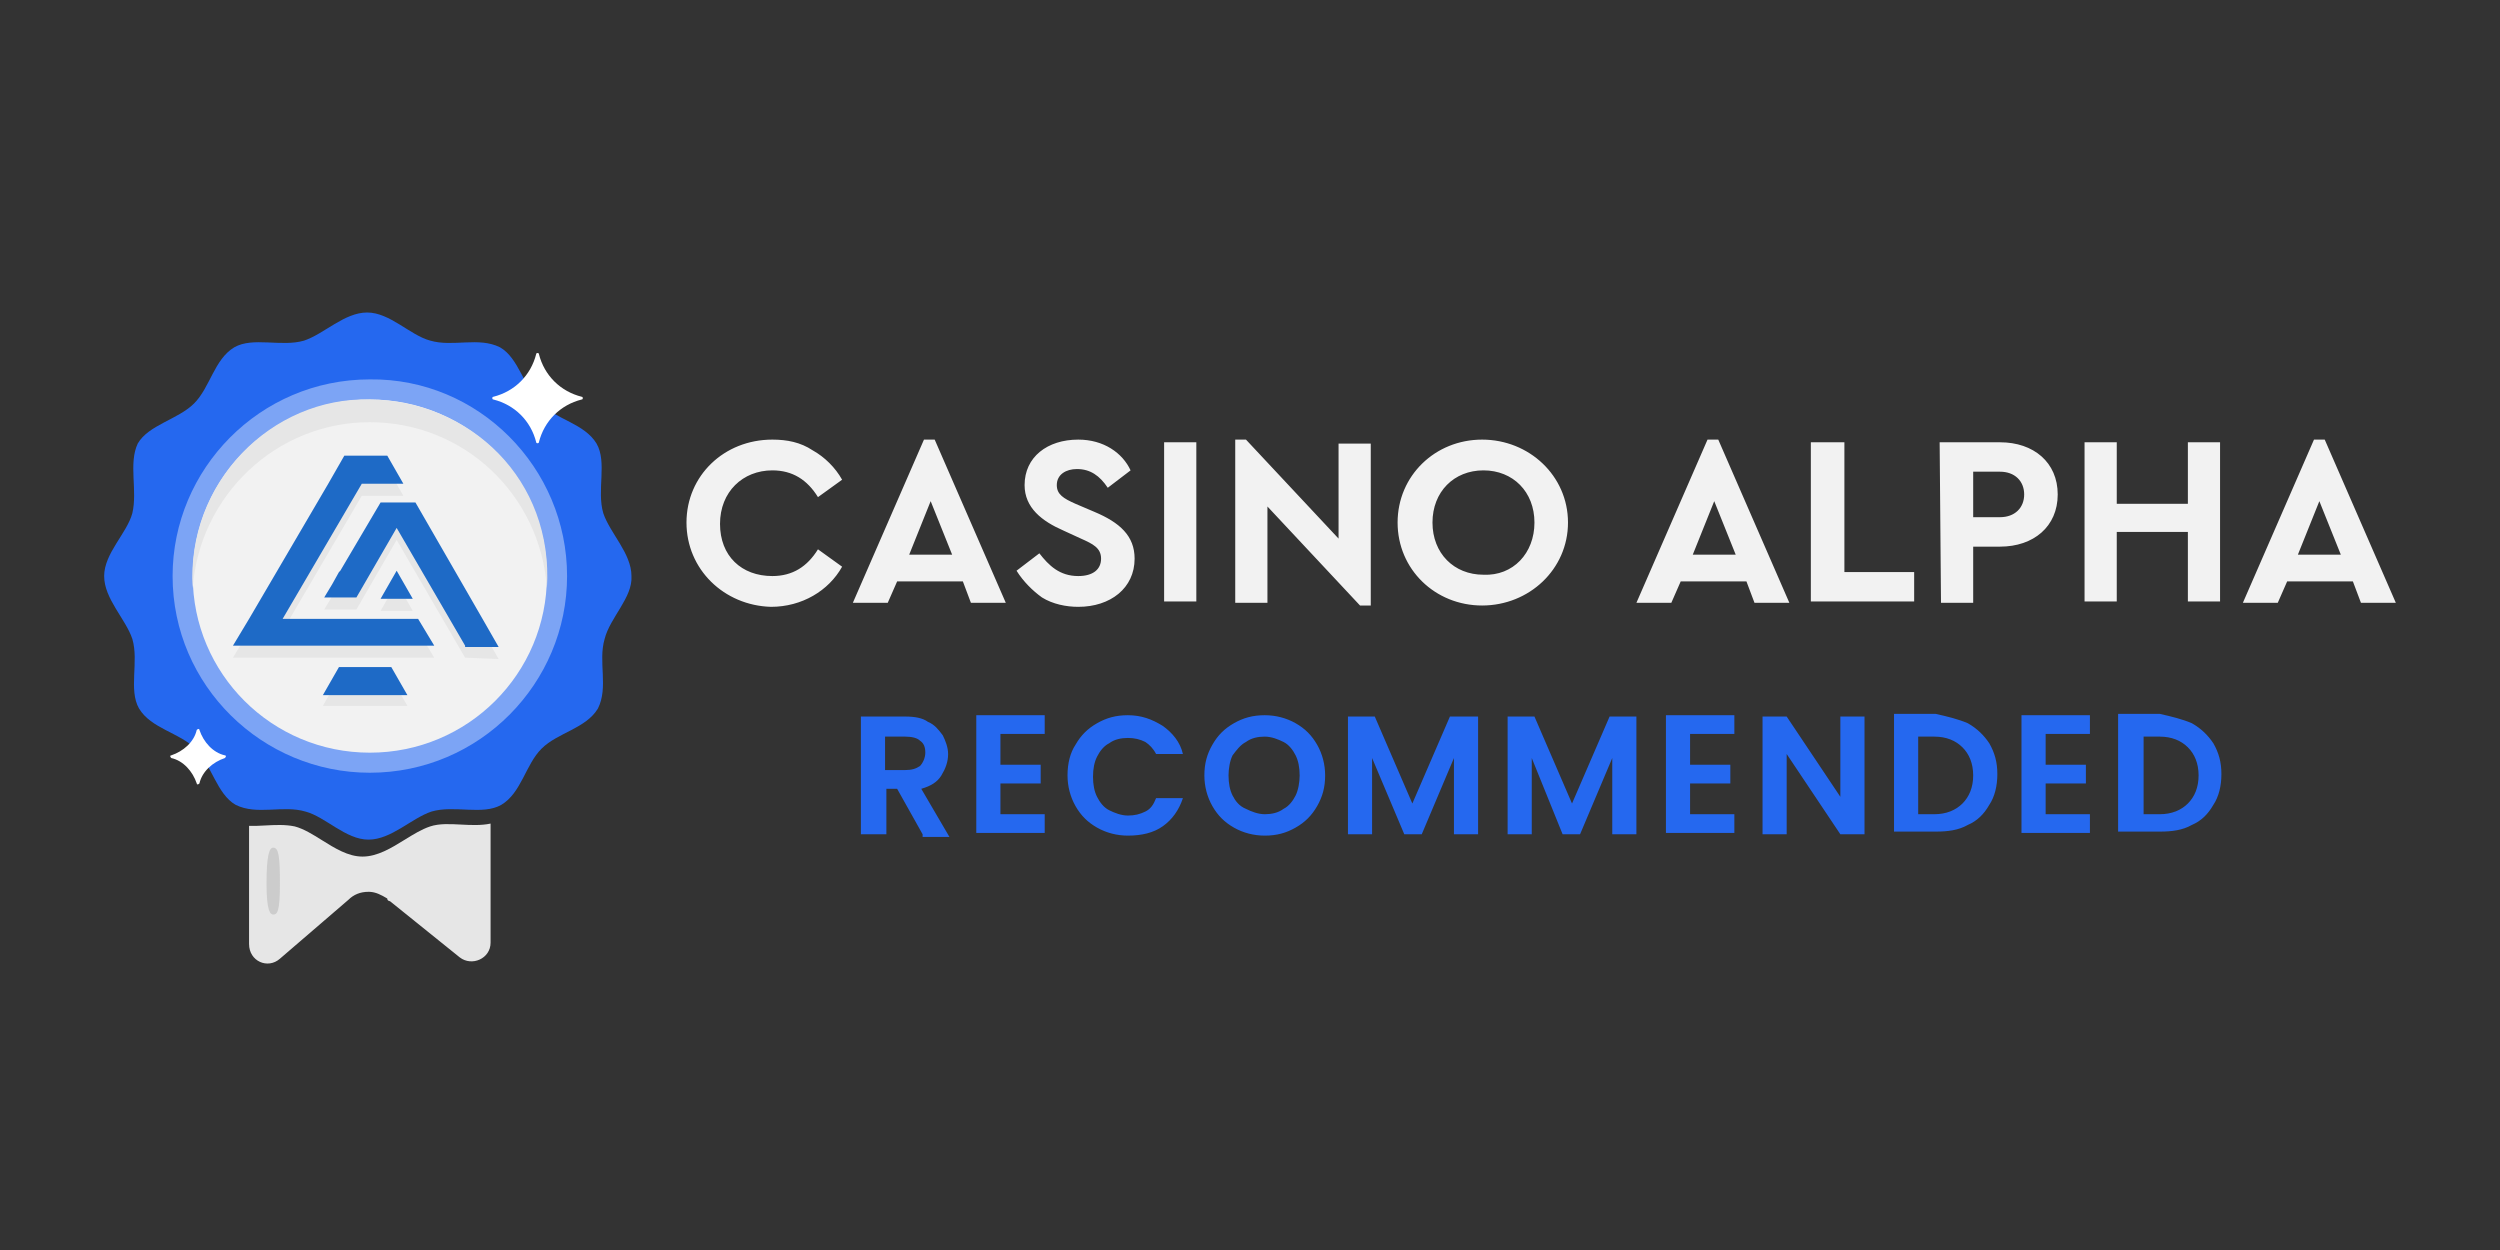
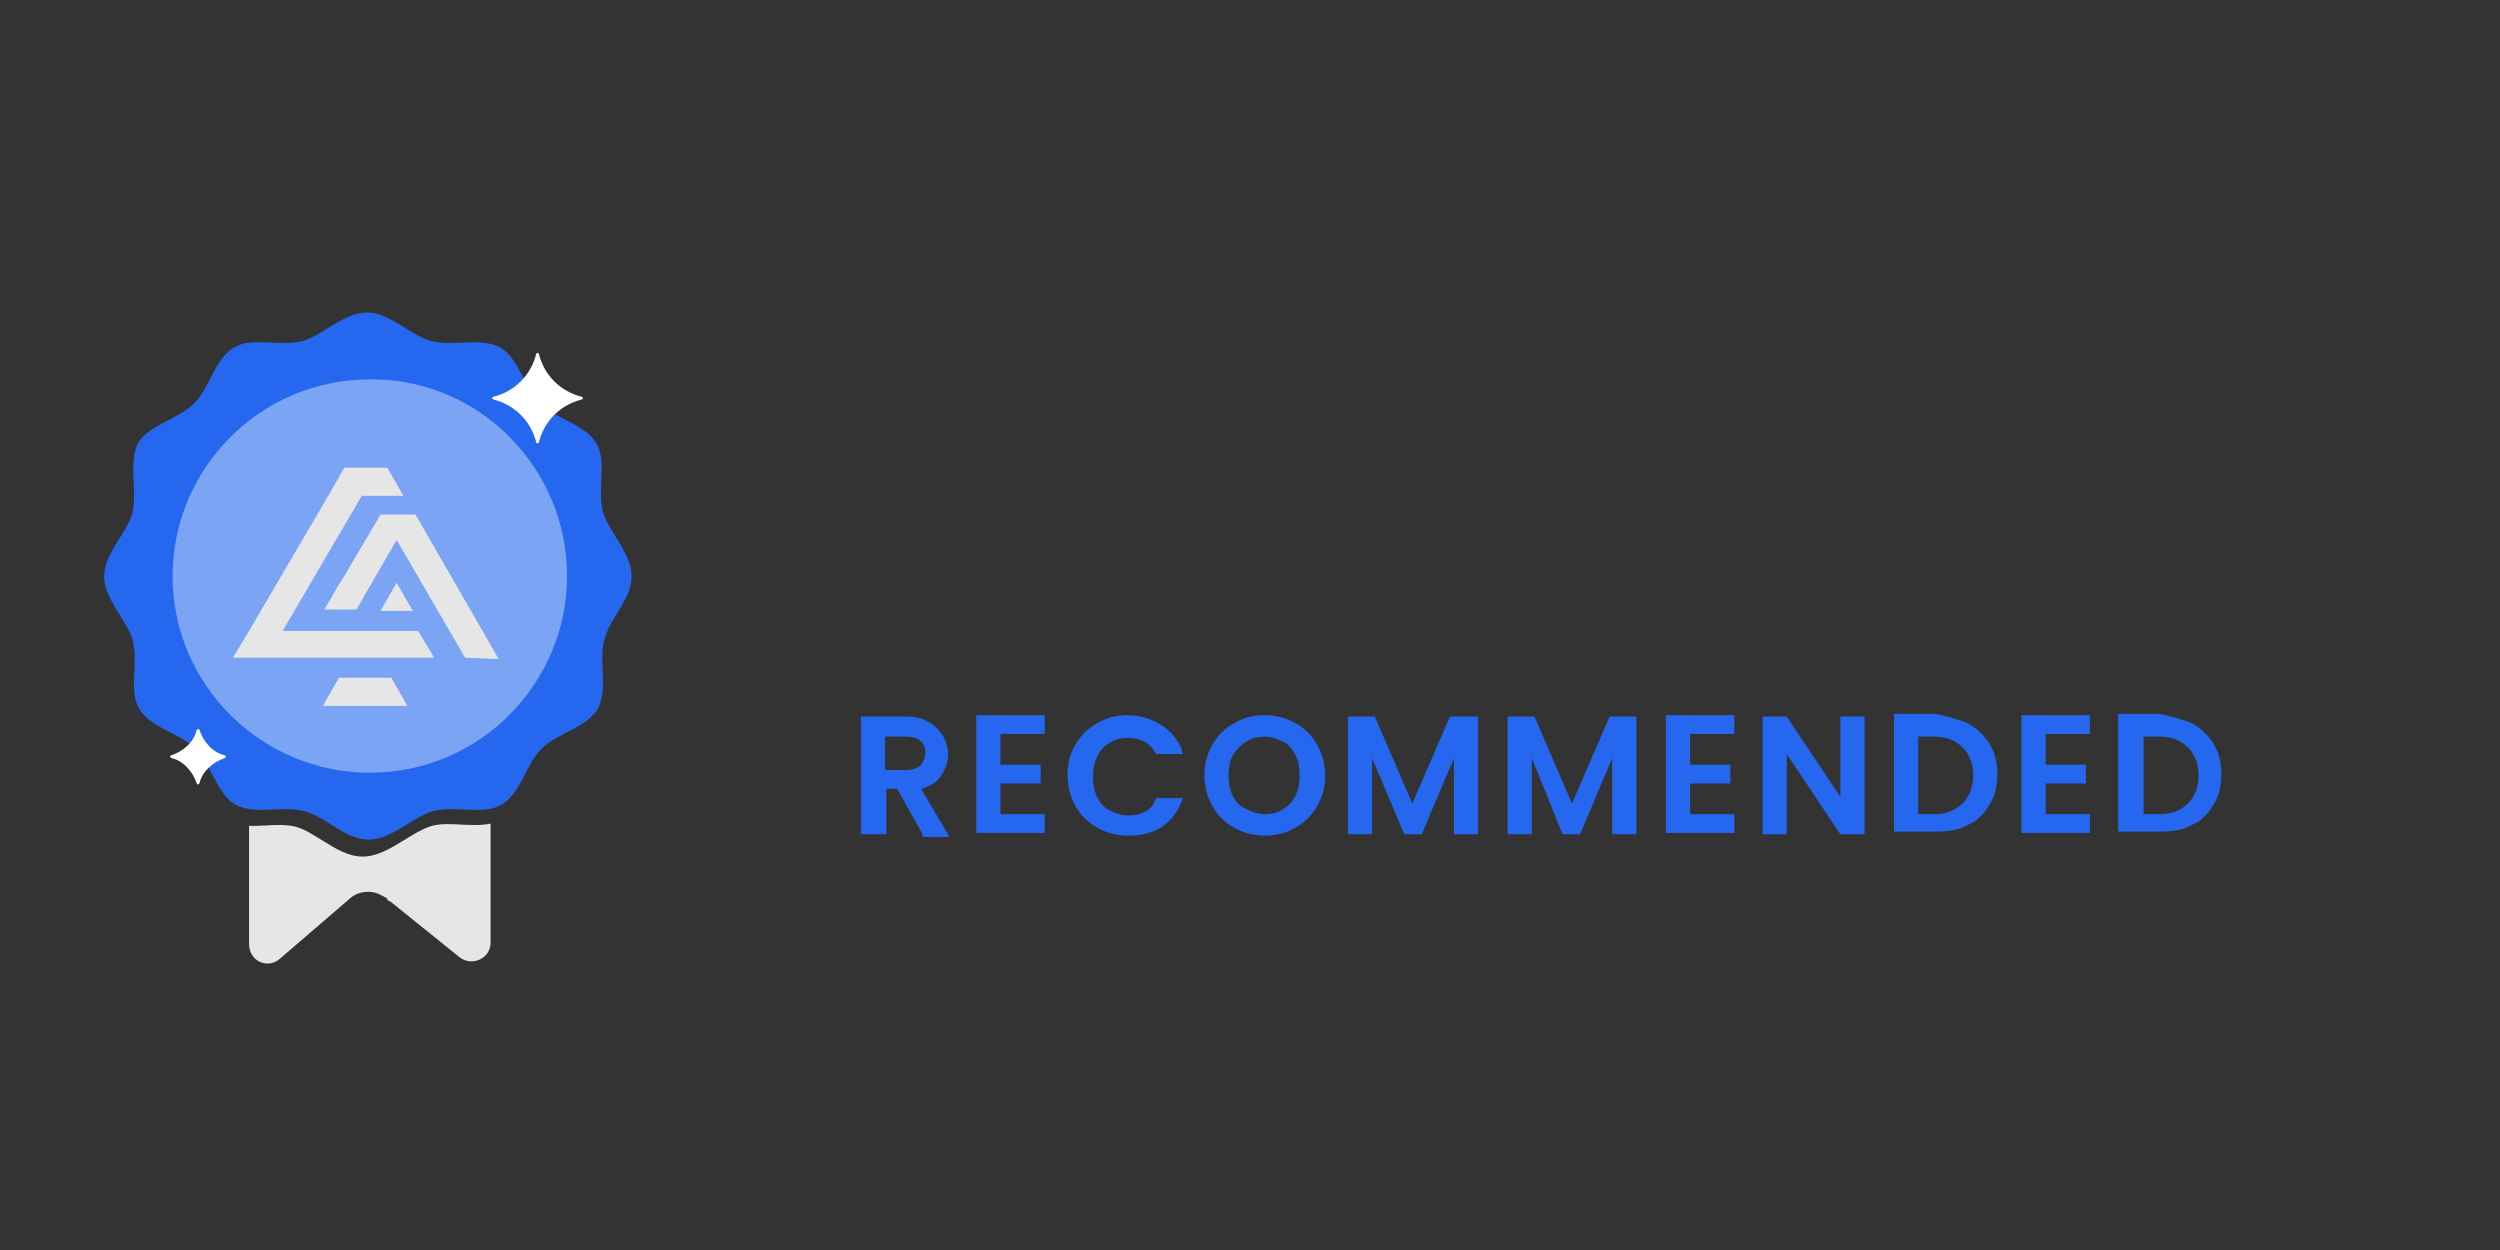
<svg xmlns="http://www.w3.org/2000/svg" width="128" height="64" viewBox="0 0 128 64" fill="none">
  <rect x="0" y="0" width="128" height="64" fill="#333333" stroke="none" />
  <path fill-rule="evenodd" clip-rule="evenodd" d="M101.852 38.057C101.577 37.646 101.233 37.304 100.753 37.03C100.272 36.824 99.722 36.687 99.104 36.55H96.974V42.578H99.104C99.722 42.578 100.272 42.51 100.753 42.236C101.233 42.03 101.577 41.688 101.852 41.208C102.126 40.797 102.264 40.249 102.264 39.633C102.264 39.016 102.126 38.537 101.852 38.057ZM101.027 39.701C101.027 40.318 100.821 40.797 100.478 41.14C100.134 41.482 99.653 41.688 99.035 41.688H98.211V37.715H99.035C99.653 37.715 100.134 37.92 100.478 38.263C100.821 38.605 101.027 39.085 101.027 39.701ZM51.222 37.646V39.153H53.283V40.112H51.222V41.688H53.489V42.647H49.986V36.619H53.489V37.578H51.222V37.646ZM47.238 42.715L45.933 40.386H45.383V42.715H44.078V36.687H46.345C46.826 36.687 47.238 36.756 47.513 36.961C47.856 37.098 48.062 37.372 48.269 37.646C48.406 37.92 48.543 38.263 48.543 38.605C48.543 39.016 48.406 39.359 48.2 39.701C47.994 40.044 47.65 40.249 47.169 40.386L48.612 42.852H47.238V42.715ZM45.315 39.427H46.345C46.688 39.427 46.895 39.359 47.101 39.222C47.238 39.085 47.376 38.811 47.376 38.537C47.376 38.263 47.307 38.057 47.101 37.92C46.963 37.783 46.688 37.715 46.345 37.715H45.315V39.427ZM56.169 37.03C55.688 37.304 55.344 37.646 55.069 38.126C54.795 38.537 54.657 39.085 54.657 39.701C54.657 40.249 54.795 40.797 55.069 41.277C55.344 41.756 55.688 42.099 56.169 42.373C56.65 42.647 57.199 42.784 57.749 42.784C58.436 42.784 59.054 42.647 59.535 42.304C60.016 41.962 60.359 41.482 60.565 40.866H59.191C59.054 41.208 58.916 41.414 58.642 41.551C58.367 41.688 58.092 41.756 57.749 41.756C57.405 41.756 57.062 41.619 56.787 41.482C56.512 41.345 56.306 41.071 56.169 40.797C56.031 40.523 55.962 40.181 55.962 39.77C55.962 39.359 56.031 39.016 56.169 38.742C56.306 38.468 56.512 38.194 56.787 38.057C57.062 37.852 57.405 37.783 57.749 37.783C58.092 37.783 58.367 37.852 58.642 37.989C58.848 38.126 59.054 38.331 59.191 38.605H60.565C60.428 37.989 60.016 37.509 59.535 37.167C58.985 36.824 58.436 36.619 57.749 36.619C57.13 36.619 56.65 36.756 56.169 37.03ZM63.176 42.373C62.695 42.099 62.351 41.756 62.077 41.277C61.802 40.797 61.664 40.249 61.664 39.701C61.664 39.085 61.802 38.605 62.077 38.126C62.351 37.646 62.695 37.304 63.176 37.03C63.657 36.756 64.137 36.619 64.756 36.619C65.305 36.619 65.855 36.756 66.336 37.03C66.817 37.304 67.16 37.646 67.435 38.126C67.71 38.605 67.847 39.153 67.847 39.701C67.847 40.318 67.71 40.797 67.435 41.277C67.16 41.756 66.817 42.099 66.336 42.373C65.855 42.647 65.374 42.784 64.756 42.784C64.206 42.784 63.657 42.647 63.176 42.373ZM65.717 41.414C65.992 41.277 66.198 41.003 66.336 40.729C66.473 40.455 66.542 40.044 66.542 39.701C66.542 39.29 66.473 38.948 66.336 38.674C66.198 38.4 65.992 38.126 65.717 37.989C65.443 37.852 65.099 37.715 64.756 37.715C64.412 37.715 64.069 37.783 63.794 37.989C63.519 38.126 63.313 38.4 63.107 38.674C62.97 38.948 62.901 39.359 62.901 39.701C62.901 40.112 62.97 40.455 63.107 40.729C63.244 41.003 63.45 41.277 63.794 41.414C64.069 41.551 64.412 41.688 64.756 41.688C65.099 41.688 65.443 41.619 65.717 41.414ZM74.442 42.715H75.678V36.687H74.236L72.312 41.14L70.389 36.687H69.015V42.715H70.251V38.811L71.9 42.715H72.793L74.442 38.811V42.715ZM83.784 42.715H82.548V38.811L80.899 42.715H80.006L78.426 38.811V42.715H77.19V36.687H78.564L80.487 41.14L82.411 36.687H83.784V42.715ZM86.532 39.153V37.646V37.578H88.799V36.619H85.296V42.647H88.799V41.688H86.532V40.112H88.593V39.153H86.532ZM95.463 42.715H94.226L91.478 38.605V42.715H90.242V36.687H91.478L94.226 40.797V36.687H95.463V42.715ZM104.737 37.646V39.153H106.798V40.112H104.737V41.688H107.004V42.647H103.5V36.619H107.004V37.578H104.737V37.646ZM113.324 38.057C113.049 37.646 112.706 37.304 112.225 37.03C111.744 36.824 111.194 36.687 110.576 36.55H108.447V42.578H110.576C111.194 42.578 111.744 42.51 112.225 42.236C112.706 42.03 113.049 41.688 113.324 41.208C113.599 40.797 113.736 40.249 113.736 39.633C113.736 39.016 113.599 38.537 113.324 38.057ZM112.568 39.701C112.568 40.318 112.362 40.797 112.019 41.14C111.675 41.482 111.194 41.688 110.576 41.688H109.752V37.715H110.576C111.194 37.715 111.675 37.92 112.019 38.263C112.362 38.605 112.568 39.085 112.568 39.701Z" fill="#2568EF" />
-   <path d="M35.148 26.755C35.148 24.357 37.071 22.508 39.544 22.508C40.3 22.508 40.987 22.645 41.605 23.055C42.223 23.398 42.773 23.946 43.116 24.562L41.88 25.453C41.33 24.562 40.575 24.083 39.544 24.083C38.033 24.083 36.865 25.179 36.865 26.823C36.865 28.467 37.964 29.494 39.544 29.494C40.575 29.494 41.33 29.015 41.88 28.125L43.116 29.015C42.429 30.248 41.055 31.07 39.475 31.07C37.071 31.002 35.148 29.152 35.148 26.755ZM49.299 29.769H45.933L45.452 30.865H43.666L47.307 22.508H47.856L51.497 30.865H49.711L49.299 29.769ZM47.65 25.659L46.551 28.398H48.749L47.65 25.659ZM52.047 29.221L53.215 28.33C53.696 28.947 54.245 29.494 55.207 29.494C55.962 29.494 56.375 29.152 56.375 28.604C56.375 28.056 55.962 27.851 55.344 27.576L54.451 27.166C53.352 26.686 52.459 26.001 52.459 24.837C52.459 23.398 53.627 22.508 55.207 22.508C56.512 22.508 57.474 23.192 57.886 24.083L56.718 24.974C56.306 24.357 55.825 24.015 55.138 24.015C54.589 24.015 54.108 24.288 54.108 24.837C54.108 25.316 54.451 25.521 55.069 25.796L56.031 26.206C57.337 26.755 58.092 27.439 58.092 28.604C58.092 30.111 56.856 31.07 55.207 31.07C54.589 31.07 53.902 30.933 53.352 30.591C52.871 30.248 52.39 29.769 52.047 29.221ZM59.603 22.645H61.252V30.796H59.603V22.645ZM70.183 22.645V31.002H69.633L64.893 25.933V30.865H63.244V22.508H63.794L68.534 27.576V22.713H70.183V22.645ZM71.557 26.755C71.557 24.357 73.48 22.508 75.885 22.508C78.289 22.508 80.281 24.357 80.281 26.755C80.281 29.152 78.289 31.002 75.885 31.002C73.48 31.002 71.557 29.152 71.557 26.755ZM78.564 26.755C78.564 25.179 77.465 24.083 75.953 24.083C74.442 24.083 73.343 25.179 73.343 26.755C73.343 28.33 74.442 29.426 75.953 29.426C77.465 29.494 78.564 28.33 78.564 26.755ZM89.418 29.769H86.052L85.571 30.865H83.784L87.425 22.508H87.975L91.616 30.865H89.83L89.418 29.769ZM87.769 25.659L86.67 28.398H88.868L87.769 25.659ZM92.784 22.645H94.433V29.289H98.005V30.796H92.715V22.645H92.784ZM99.31 22.645H102.401C104.119 22.645 105.355 23.672 105.355 25.316C105.355 26.96 104.119 27.988 102.401 27.988H101.027V30.865H99.379L99.31 22.645ZM102.401 26.48C103.157 26.48 103.638 26.001 103.638 25.316C103.638 24.631 103.157 24.151 102.401 24.151H101.027V26.48H102.401ZM106.729 22.645H108.378V25.796H112.019V22.645H113.667V30.796H112.019V27.234H108.378V30.796H106.729V22.645ZM120.468 29.769H117.102L116.621 30.865H114.835L118.476 22.508H119.026L122.667 30.865H120.881L120.468 29.769ZM118.751 25.659L117.652 28.398H119.85L118.751 25.659Z" fill="#F2F2F2" />
  <path fill-rule="evenodd" clip-rule="evenodd" d="M25.118 48.264C25.118 49.086 24.156 49.497 23.538 49.017L19.966 46.14C19.966 46.14 19.845 46.14 19.83 46.027C19.829 46.022 19.829 46.017 19.828 46.011C19.828 46.009 19.828 46.006 19.828 46.003C19.506 45.811 19.245 45.678 18.93 45.662C18.909 45.661 18.888 45.661 18.866 45.661C18.454 45.661 18.111 45.798 17.836 46.072L14.332 49.086C13.714 49.634 12.752 49.223 12.752 48.332V42.285C13.018 42.293 13.296 42.279 13.579 42.264C14.086 42.237 14.607 42.21 15.095 42.314C15.555 42.437 16.015 42.724 16.485 43.018C17.146 43.431 17.827 43.857 18.559 43.857C19.324 43.857 20.034 43.419 20.722 42.994C21.161 42.723 21.592 42.457 22.023 42.314C22.488 42.159 23.036 42.188 23.601 42.218C24.108 42.244 24.63 42.272 25.118 42.167V40.477H12.752V38.331H18.866V38.194H25.118V48.264Z" fill="#E6E6E6" />
  <path d="M30.957 32.714C30.614 33.879 31.163 35.18 30.614 36.276C29.995 37.304 28.553 37.509 27.728 38.331C26.904 39.153 26.698 40.592 25.667 41.208C24.706 41.756 23.263 41.208 22.095 41.551C21.065 41.893 20.034 42.989 18.866 42.989C17.699 42.989 16.668 41.825 15.638 41.551C14.47 41.208 13.165 41.756 12.066 41.208C11.104 40.66 10.829 39.153 10.005 38.331C9.18 37.509 7.738 37.304 7.119 36.276C6.57 35.317 7.119 33.879 6.776 32.714C6.432 31.687 5.333 30.659 5.333 29.495C5.333 28.33 6.501 27.303 6.776 26.275C7.051 25.111 6.57 23.741 7.051 22.713C7.6 21.754 9.112 21.48 9.936 20.658C10.76 19.836 10.966 18.398 11.997 17.781C12.959 17.233 14.401 17.781 15.569 17.439C16.599 17.096 17.63 16 18.798 16C19.966 16 20.996 17.165 22.026 17.439C23.194 17.781 24.5 17.233 25.599 17.781C26.561 18.329 26.835 19.836 27.66 20.658C28.484 21.48 29.927 21.686 30.545 22.713C31.095 23.672 30.545 25.111 30.888 26.275C31.232 27.303 32.331 28.33 32.331 29.495C32.4 30.591 31.232 31.618 30.957 32.714Z" fill="#2568EF" />
  <path d="M29.034 29.495C29.034 34.975 24.568 39.564 18.935 39.564C13.44 39.564 8.837 35.112 8.837 29.495C8.837 24.015 13.302 19.425 18.935 19.425C24.5 19.357 29.034 23.946 29.034 29.495Z" fill="#7CA4F5" />
-   <path d="M28.003 29.495C28.003 34.495 23.95 38.537 18.936 38.537C13.921 38.537 9.868 34.495 9.868 29.495C9.868 24.494 13.921 20.453 18.936 20.453C23.95 20.453 28.003 24.494 28.003 29.495Z" fill="#F2F2F2" />
-   <path d="M28.003 30.111C27.66 25.316 23.744 21.617 18.935 21.617C14.127 21.617 10.211 25.385 9.867 30.111C9.524 24.7 13.92 20.316 18.935 20.453C24.087 20.521 28.347 24.562 28.003 30.111Z" fill="#E6E6E6" />
-   <path d="M14.332 45.25C14.332 46.688 14.195 46.825 13.989 46.825C13.852 46.825 13.646 46.688 13.646 45.25C13.646 43.811 13.783 43.4 13.989 43.4C14.264 43.4 14.332 43.811 14.332 45.25Z" fill="#CCCCCC" />
  <path fill-rule="evenodd" clip-rule="evenodd" d="M21.408 33.673H22.233L21.408 32.303H14.47L18.523 25.385H19.828H20.653L19.828 23.946H17.63L16.806 25.385L12.752 32.303L12.34 32.988L11.928 33.673H21.408ZM16.531 36.139H20.859L20.034 34.701H17.355L16.531 36.139ZM20.309 27.645L23.813 33.673L25.53 33.742L24.706 32.303L21.271 26.344H19.485L17.424 29.837L17.355 29.906L17.012 30.522L16.599 31.207H18.248L20.309 27.645ZM20.309 29.837L19.485 31.276H21.134L20.309 29.837Z" fill="#E6E6E6" />
-   <path fill-rule="evenodd" clip-rule="evenodd" d="M21.408 33.057H22.233L21.408 31.687H14.47L18.523 24.768H19.828H20.653L19.828 23.329H17.63L16.806 24.768L12.752 31.687L12.34 32.372L11.928 33.057H21.408ZM16.531 35.591H20.859L20.034 34.153H17.355L16.531 35.591ZM20.309 27.029L23.813 33.057V33.125H25.53L24.706 31.687L21.271 25.727H19.485L17.424 29.221L17.355 29.289L17.012 29.906L16.599 30.591H18.248L20.309 27.029ZM20.309 29.221L19.485 30.659H21.134L20.309 29.221Z" fill="#1E6AC6" />
  <path fill-rule="evenodd" clip-rule="evenodd" d="M27.591 18.123C27.866 19.22 28.69 20.041 29.789 20.316C29.858 20.316 29.858 20.453 29.789 20.453C28.69 20.727 27.866 21.549 27.591 22.645C27.591 22.713 27.454 22.713 27.454 22.645C27.179 21.549 26.354 20.727 25.255 20.453C25.187 20.453 25.187 20.316 25.255 20.316C26.354 20.041 27.179 19.22 27.454 18.123C27.454 18.055 27.591 18.055 27.591 18.123ZM10.211 37.372C10.417 37.989 10.898 38.537 11.516 38.674C11.585 38.674 11.585 38.742 11.516 38.811C10.898 39.016 10.348 39.496 10.211 40.112C10.142 40.181 10.073 40.181 10.073 40.112C9.867 39.496 9.386 38.948 8.768 38.811C8.699 38.742 8.699 38.674 8.768 38.674C9.386 38.468 9.936 37.989 10.073 37.372C10.142 37.304 10.211 37.304 10.211 37.372Z" fill="white" />
</svg>